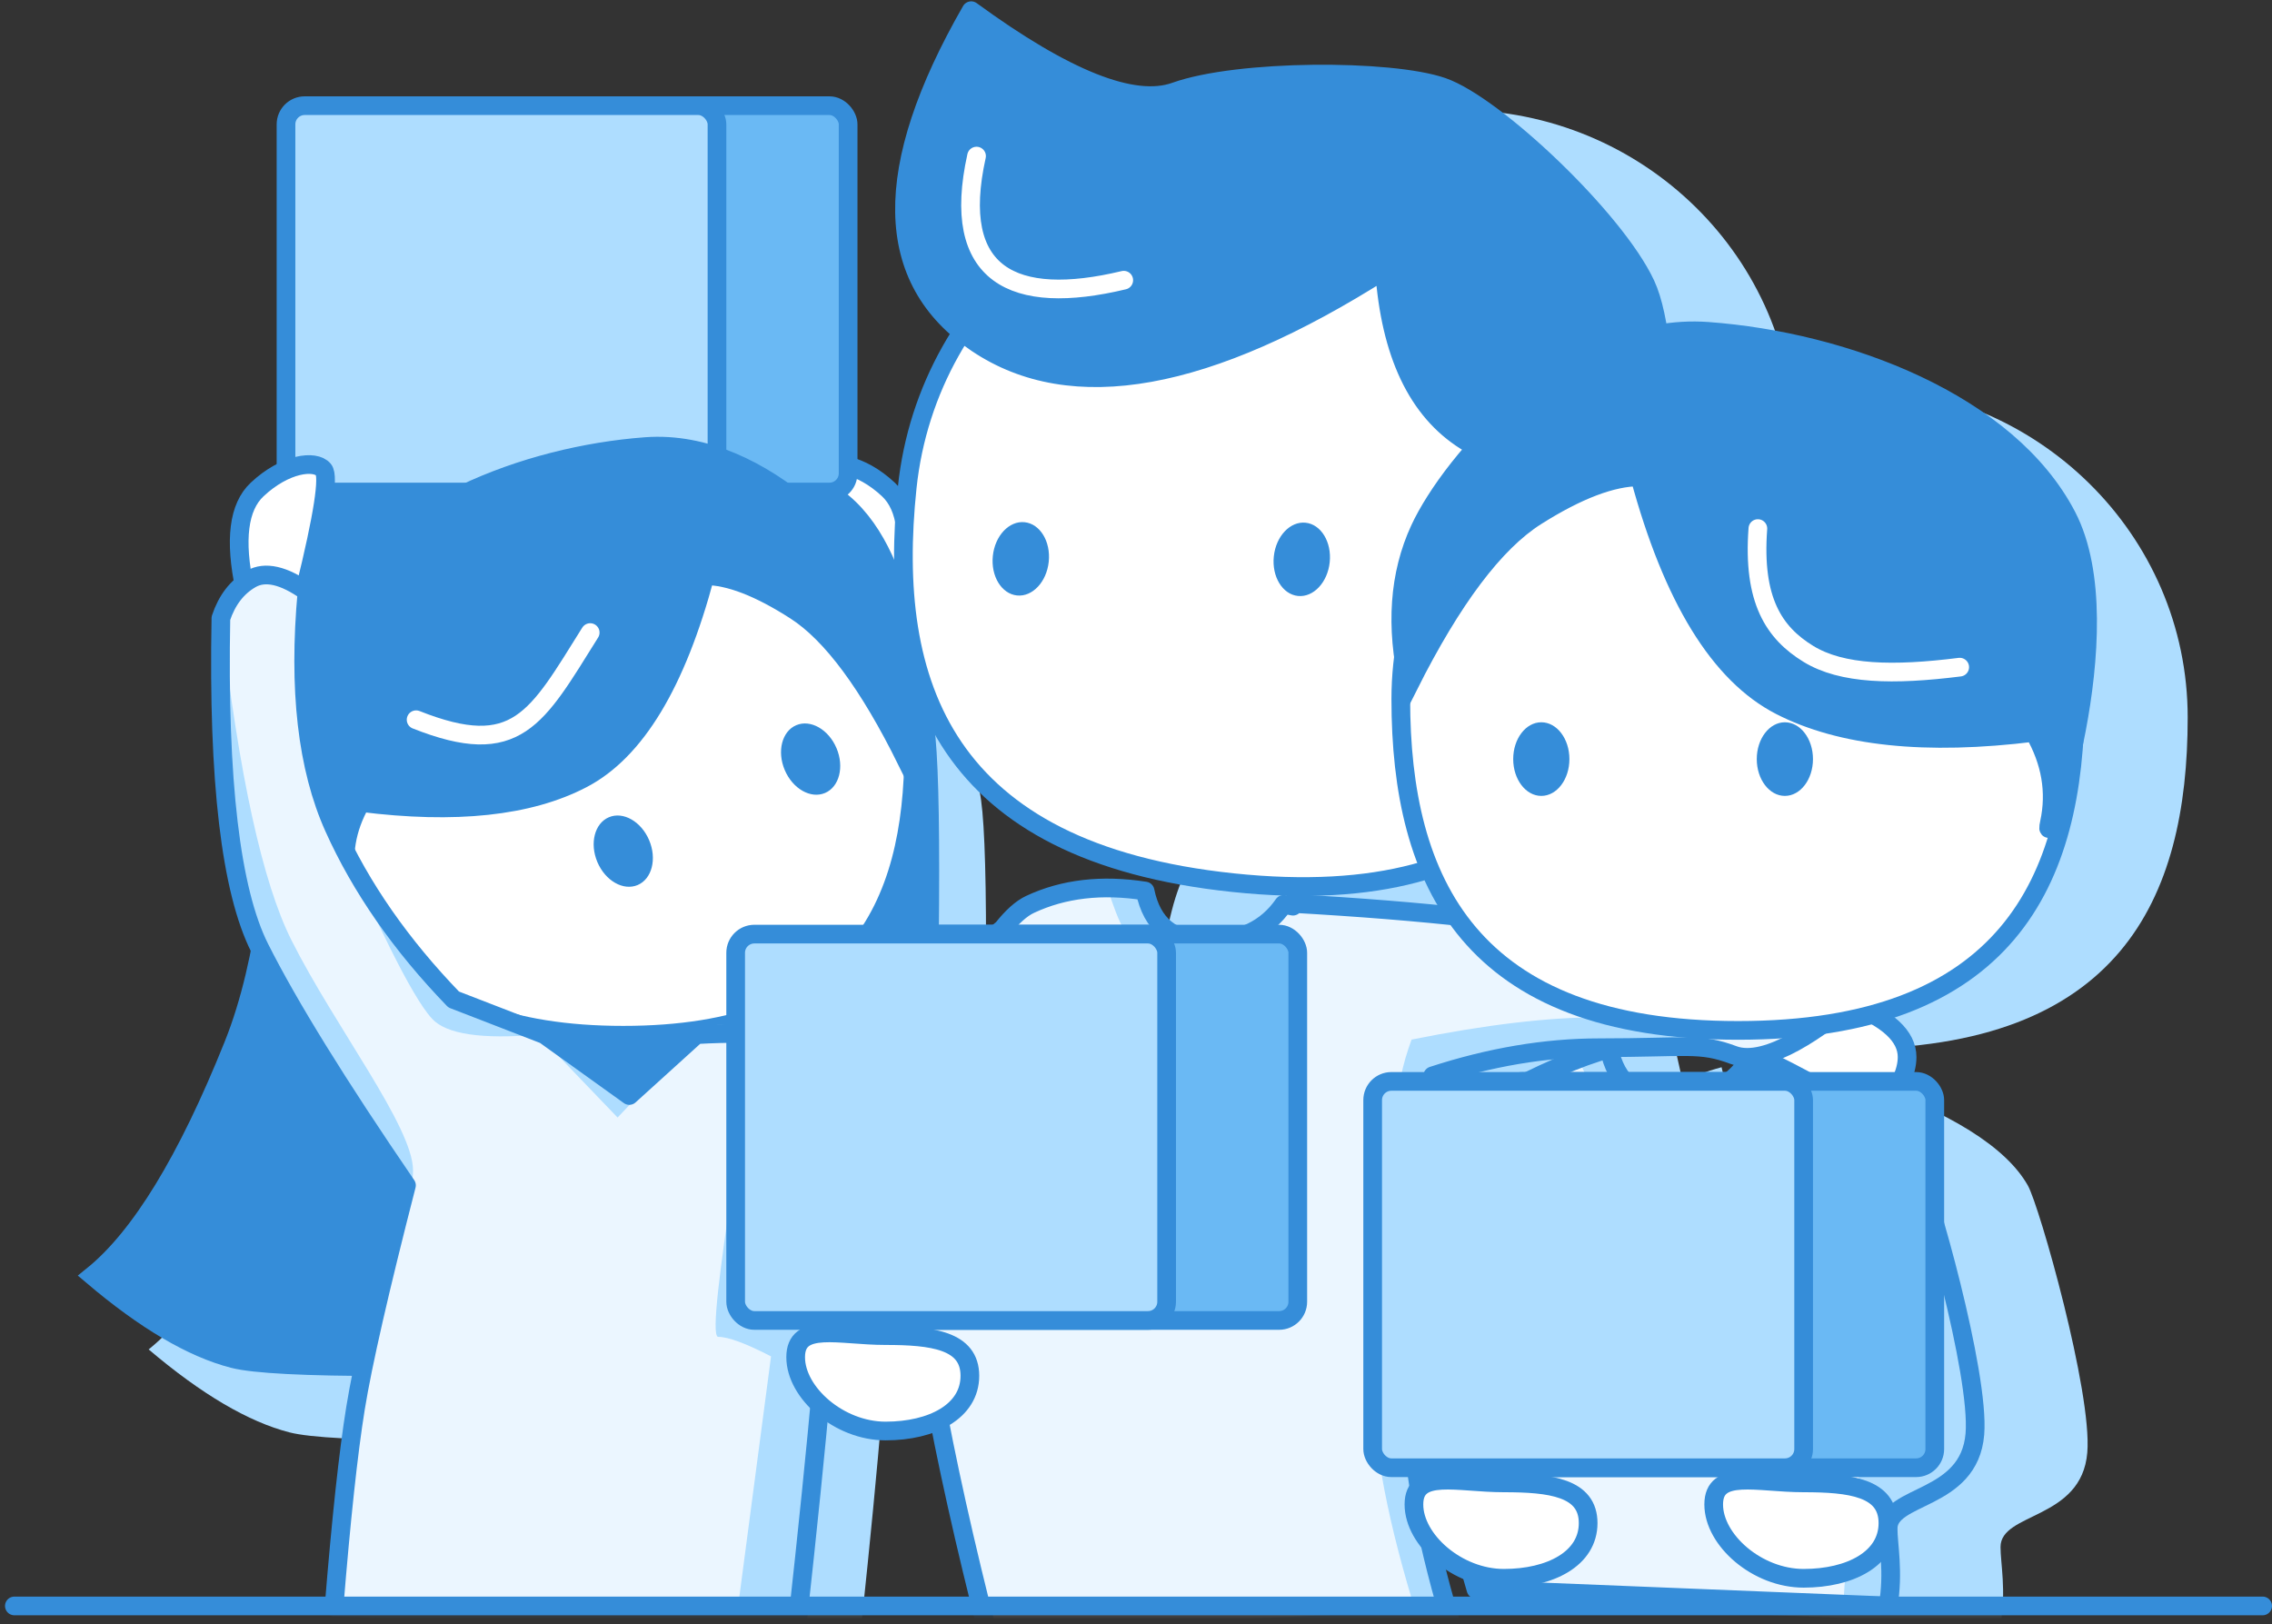
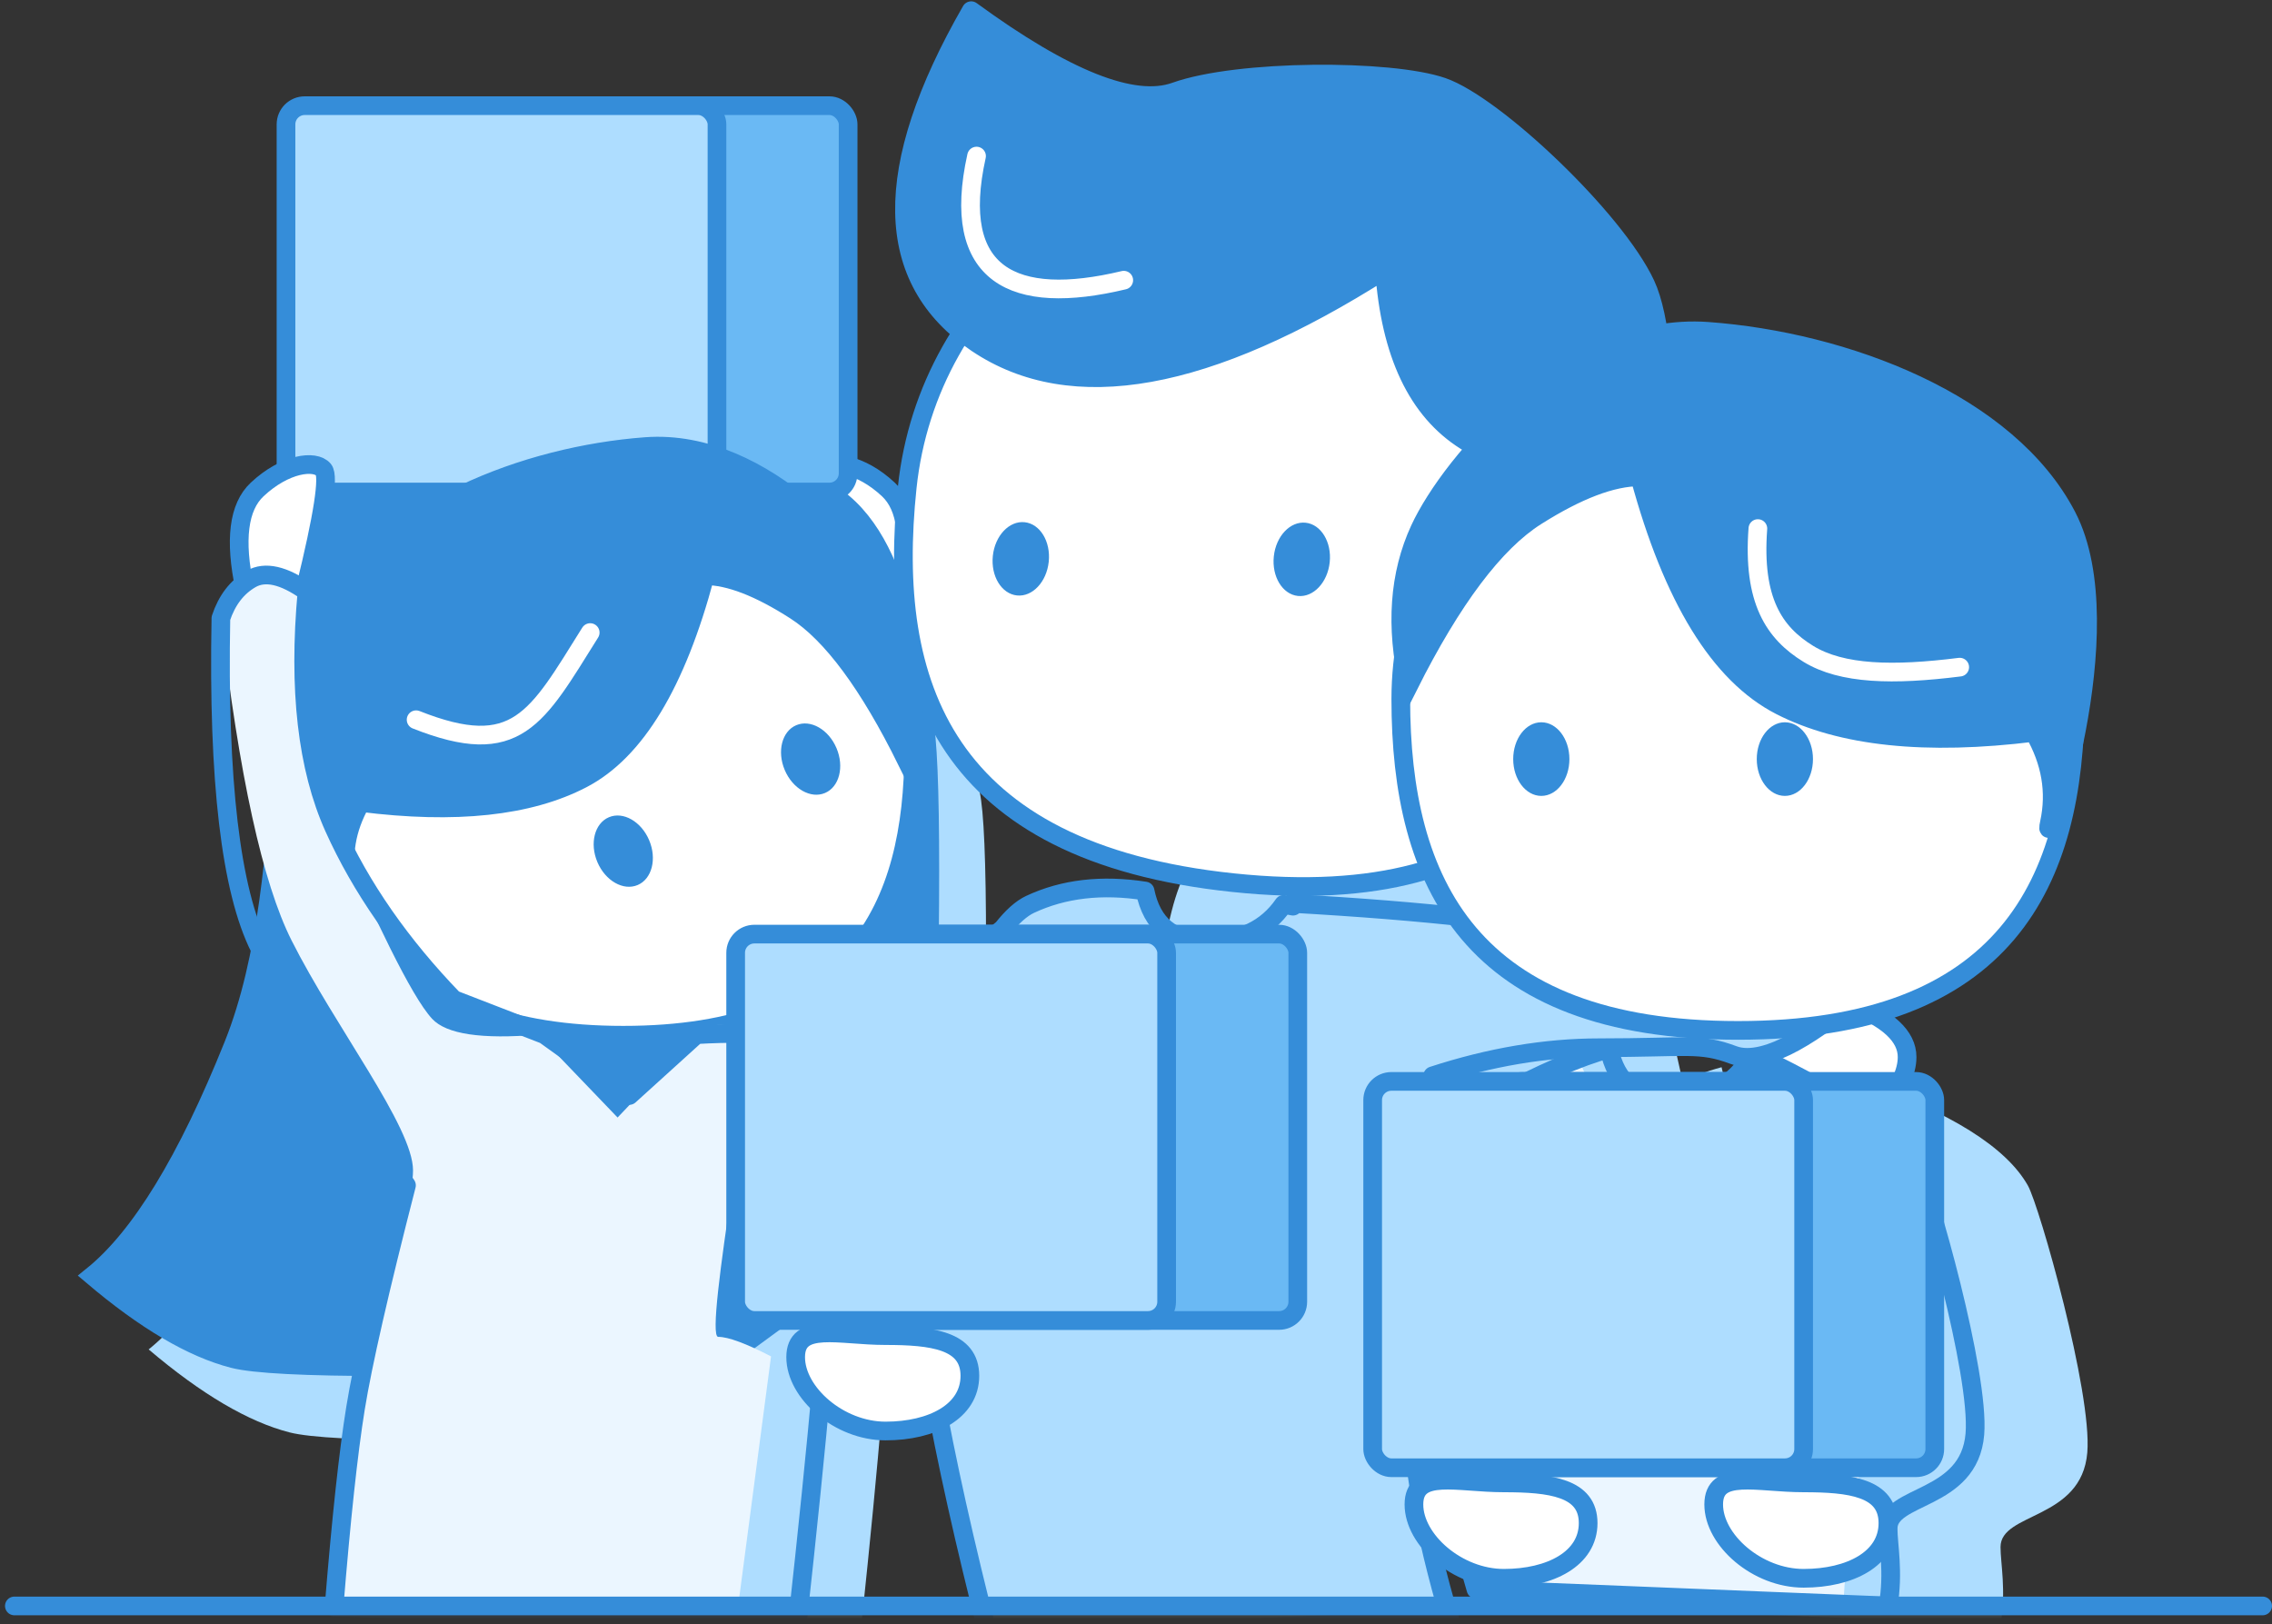
<svg xmlns="http://www.w3.org/2000/svg" xmlns:xlink="http://www.w3.org/1999/xlink" width="214px" height="153px" viewBox="0 0 214 153" version="1.1">
  <rect x="0" y="0" width="214" height="153" fill="#333333" stroke="none" />
  <title>illustration_ava-donors</title>
  <desc>Created with Sketch.</desc>
  <defs>
    <rect id="path-1" x="0" y="0" width="240" height="161.266" />
  </defs>
  <g id="maintenence" stroke="none" stroke-width="1" fill="none" fill-rule="evenodd">
    <g id="maintenence-desktop" transform="translate(-531, -125)">
      <g id="illustration_ava-donors" transform="translate(520, 115)">
        <g id="Group-43">
          <mask id="mask-2" fill="white">
            <use xlink:href="#path-1" />
          </mask>
          <g id="Rectangle-9-Copy" />
          <g id="Group-42" mask="url(#mask-2)">
            <g transform="translate(19.412, 0)">
              <g id="Group-35" transform="translate(134.118, 45.085)">
                <path d="M7.08,116.345 C2.267,100.464 1.926,73.802 8.677,70.182 C13.178,67.769 16.827,66.188 19.625,65.438 C20.266,68.601 22.199,70.182 25.423,70.182 C28.647,70.182 31.063,69.02 32.671,66.697 C41.172,69.675 46.441,72.972 48.478,76.588 C49.565,78.519 54.541,96.066 54.073,101.728 C53.545,108.105 45.9,107.333 45.9,110.635 C45.9,112.159 46.447,114.739 45.9,117.915 C45.9,117.915 7.08,116.345 7.08,116.345 Z" id="Path-144-Copy-2" fill="#AEDDFF" />
-                 <path d="M31.765,63.704 C57.026,63.704 63.529,49.73 63.529,32.491 C63.529,15.253 49.308,1.278 31.765,1.278 C14.222,1.278 0,15.253 0,32.491 C0,49.73 6.504,63.704 31.765,63.704 Z" id="Oval-54-Copy" fill="#AEDDFF" />
              </g>
              <g id="Group-35-Copy" transform="translate(97.059, 19.074)">
                <path d="M7.08,116.345 C2.267,100.464 1.926,73.802 8.677,70.182 C13.178,67.769 16.827,66.188 19.625,65.438 C20.266,68.601 22.199,70.182 25.423,70.182 C28.647,70.182 31.063,69.02 32.671,66.697 C41.172,69.675 46.441,72.972 48.478,76.588 C49.565,78.519 54.541,96.066 54.073,101.728 C53.545,108.105 45.9,107.333 45.9,110.635 C45.9,112.159 46.447,114.739 45.9,117.915 C45.9,117.915 7.08,116.345 7.08,116.345 Z" id="Path-144-Copy-2" fill="#AEDDFF" />
-                 <path d="M31.765,63.704 C57.026,63.704 63.529,49.73 63.529,32.491 C63.529,15.253 49.308,1.278 31.765,1.278 C14.222,1.278 0,15.253 0,32.491 C0,49.73 6.504,63.704 31.765,63.704 Z" id="Oval-54-Copy" fill="#AEDDFF" />
              </g>
              <g id="Group-36" transform="translate(5.294, 26.011)">
                <path d="M37.668,34.586 C47.414,33.392 54.052,35.267 57.582,40.213 C62.878,47.632 59.356,73.052 65.893,89.359 C70.251,100.23 74.676,107.474 79.17,111.093 C74.203,115.309 69.777,117.915 65.893,118.91 C62.008,119.906 46.595,119.906 19.654,118.91 L0.905,105.167 C0.095,77.731 0.095,62.188 0.905,58.537 C2.12,53.061 2.932,39.965 11.293,36.579 C16.867,34.321 25.659,33.657 37.668,34.586 Z" id="Path-9" fill="#AEDDFF" transform="translate(39.733, 76.918) scale(-1, 1) translate(-39.733, -76.918) " />
                <rect id="Rectangle-6-Copy" fill="#AEDDFF" x="17.647" y="0" width="42.353" height="38.149" rx="1.76" />
                <path d="M14.638,46.359 C13.666,41.785 14.056,38.676 15.807,37.033 C18.435,34.567 21.264,34.218 22.062,35.167 C22.593,35.8 22.017,39.531 20.333,46.359" id="Path-147" fill="#AEDDFF" />
                <path d="M20.505,46.655 C19.666,55.839 20.514,63.251 23.05,68.888 C25.586,74.526 29.342,79.92 34.318,85.07 L42.876,88.382 L50.861,94.112 L57.182,88.382 C63.307,88.038 67.386,88.481 69.418,89.711 C71.307,90.854 70.652,106.541 67.452,136.772 C67.208,139.072 22.741,137.053 23.05,134.111 C23.416,130.633 24.709,125.828 25.074,123.567 C25.749,119.394 27.349,112.397 29.874,102.575 C23.395,93.108 18.789,85.662 16.058,80.238 C13.327,74.814 12.106,64.453 12.394,49.155 C12.963,47.451 13.909,46.219 15.233,45.459 C16.557,44.699 18.314,45.098 20.505,46.655 Z" id="Path-146-Copy" fill="#AEDDFF" />
              </g>
              <g id="Group-34">
                <g id="Group-33" transform="translate(0, 19.074)">
                  <path d="M69.344,46.359 C68.372,41.785 68.762,38.676 70.513,37.033 C73.141,34.567 75.97,34.218 76.767,35.167 C77.299,35.8 76.723,39.531 75.039,46.359" id="Path-147-Copy" stroke="#358DD9" stroke-width="1.76" fill="#FFFFFF" transform="translate(72.891, 40.52) scale(-1, 1) translate(-72.891, -40.52) " />
                  <path d="M37.668,34.586 C47.414,33.392 54.052,35.267 57.582,40.213 C62.878,47.632 59.356,73.052 65.893,89.359 C70.251,100.23 74.676,107.474 79.17,111.093 C74.203,115.309 69.777,117.915 65.893,118.91 C62.008,119.906 46.595,119.906 19.654,118.91 L0.905,105.167 C0.095,77.731 0.095,62.188 0.905,58.537 C2.12,53.061 2.932,39.965 11.293,36.579 C16.867,34.321 25.659,33.657 37.668,34.586 Z" id="Path-9" stroke="#358DD9" stroke-width="1.76" fill="#358DD9" transform="translate(39.733, 76.918) scale(-1, 1) translate(-39.733, -76.918) " />
                  <rect id="Rectangle-6" stroke="#358DD9" stroke-width="1.76" fill="#6AB9F4" x="30.88" y="0.88" width="40.593" height="36.389" rx="1.76" />
                  <rect id="Rectangle-6-Copy" stroke="#358DD9" stroke-width="1.76" fill="#AEDDFF" x="18.527" y="0.88" width="40.593" height="36.389" rx="1.76" />
                  <path d="M14.638,46.359 C13.666,41.785 14.056,38.676 15.807,37.033 C18.435,34.567 21.264,34.218 22.062,35.167 C22.593,35.8 22.017,39.531 20.333,46.359" id="Path-147" stroke="#358DD9" stroke-width="1.76" fill="#FFFFFF" />
                  <g id="Group-32" transform="translate(48.847, 61.432) scale(-1, 1) translate(-48.847, -61.432) translate(20.047, 32.947)">
                    <path d="M27.353,55.489 C49.105,55.489 54.706,43.456 54.706,28.612 C54.706,13.768 42.46,1.734 27.353,1.734 C12.246,1.734 0,13.768 0,28.612 C0,43.456 5.601,55.489 27.353,55.489 Z" id="Oval-54" fill="#FFFFFF" />
                    <ellipse id="Oval-8" fill="#358DD9" transform="translate(9.706, 29.479) rotate(23) translate(-9.706, -29.479) " cx="9.706" cy="29.479" rx="2.647" ry="3.468" />
                    <ellipse id="Oval-8-Copy-9" fill="#358DD9" transform="translate(27.353, 38.149) rotate(23) translate(-27.353, -38.149) " cx="27.353" cy="38.149" rx="2.647" ry="3.468" />
                    <path d="M27.353,55.489 C49.105,55.489 54.706,43.456 54.706,28.612 C54.706,13.768 42.46,1.734 27.353,1.734 C12.246,1.734 0,13.768 0,28.612 C0,43.456 5.601,55.489 27.353,55.489 Z" id="Oval-54-Copy" stroke="#358DD9" stroke-width="1.76" />
                    <path d="M0.649,29.649 C4.23,22.405 7.724,17.687 11.132,15.496 C14.541,13.304 17.379,12.209 19.647,12.209 C22.348,22.35 26.203,28.727 31.209,31.339 C36.215,33.952 43.168,34.695 52.066,33.568 C53.454,36.033 53.875,38.552 53.33,41.128 C52.512,44.991 59.612,24.987 54.761,15.496 C49.91,6.005 36.516,0.878 25.242,0.042 C13.968,-0.793 4.125,10.945 1.559,16.592 C-0.151,20.356 -0.454,24.709 0.649,29.649 Z" id="Path-145" stroke="#358DD9" stroke-width="1.76" fill="#358DD9" />
                    <path d="M46.866,25.772 C37.363,29.542 35.535,25.654 30.468,17.562" id="Path-22" stroke="#FFFFFF" stroke-width="1.76" stroke-linecap="round" />
                  </g>
-                   <path d="M20.505,46.655 C19.666,55.839 20.514,63.251 23.05,68.888 C25.586,74.526 29.342,79.92 34.318,85.07 L42.876,88.382 L50.861,94.112 L57.182,88.382 C63.307,88.038 67.386,88.481 69.418,89.711 C71.451,90.941 70.537,109.012 66.677,143.925 L23.05,142.308 C23.725,133.988 24.399,127.74 25.074,123.567 C25.749,119.394 27.349,112.397 29.874,102.575 C23.395,93.108 18.789,85.662 16.058,80.238 C13.327,74.814 12.106,64.453 12.394,49.155 C12.963,47.451 13.909,46.219 15.233,45.459 C16.557,44.699 18.314,45.098 20.505,46.655 Z" id="Path-146" fill="#AEDDFF" />
                  <path d="M20.505,46.655 C19.666,55.839 20.514,63.251 23.05,68.888 C26.854,77.345 30.278,84.714 32.288,86.887 C33.629,88.337 36.955,88.835 42.267,88.382 L49.758,96.187 L57.182,88.382 C58.546,87.152 60.244,87.152 62.277,88.382 C63.14,88.904 57.815,116.847 59.235,116.847 C60.182,116.847 61.841,117.461 64.212,118.687 L60.92,143.658 L23.05,142.308 C23.725,133.988 24.399,127.74 25.074,123.567 C26.087,117.307 30.491,105.263 30.491,101.163 C30.491,97.064 23.152,87.651 19.055,79.515 C16.323,74.091 14.103,63.971 12.394,49.155 C12.963,47.451 13.909,46.219 15.233,45.459 C16.557,44.699 18.314,45.098 20.505,46.655 Z" id="Path-146-Copy-2" fill="#EBF6FF" />
                  <path d="M20.505,46.655 C19.666,55.839 20.514,63.251 23.05,68.888 C25.586,74.526 29.342,79.92 34.318,85.07 L42.876,88.382 L50.861,94.112 L57.182,88.382 C63.307,88.038 67.386,88.481 69.418,89.711 C71.451,90.941 70.537,109.012 66.677,143.925 L23.05,142.308 C23.725,133.988 24.399,127.74 25.074,123.567 C25.749,119.394 27.349,112.397 29.874,102.575 C23.395,93.108 18.789,85.662 16.058,80.238 C13.327,74.814 12.106,64.453 12.394,49.155 C12.963,47.451 13.909,46.219 15.233,45.459 C16.557,44.699 18.314,45.098 20.505,46.655 Z" id="Path-146-Copy" stroke="#358DD9" stroke-width="1.76" stroke-linecap="round" stroke-linejoin="round" />
                </g>
                <g id="Group-18" transform="translate(60, 0)">
                  <g id="Group-31" transform="translate(52.468, 49.269) rotate(6) translate(-52.468, -49.269) translate(12.468, 4.958)">
                    <path d="M39.871,88.436 C67.237,88.436 74.282,73.297 74.282,54.622 C74.282,35.947 58.876,20.809 39.871,20.809 C20.865,20.809 5.459,35.947 5.459,54.622 C5.459,73.297 12.505,88.436 39.871,88.436 Z" id="Oval-54" stroke="#358DD9" stroke-width="1.76" fill="#FFFFFF" />
                    <ellipse id="Oval-8" fill="#358DD9" cx="16.801" cy="60.191" rx="2.647" ry="3.468" />
                    <ellipse id="Oval-8-Copy-7" fill="#358DD9" cx="43.126" cy="57.472" rx="2.647" ry="3.468" />
                    <path d="M73.386,46.896 C66.408,49.825 60.673,49.825 56.179,46.896 C51.686,43.966 49.233,38.553 48.823,30.657 C31.972,40.963 19.139,43.043 10.324,36.898 C1.51,30.752 1.51,20.308 10.324,5.565 C19.095,12.209 25.458,14.863 29.412,13.525 C35.344,11.517 49.729,11.74 54.59,13.525 C59.452,15.309 70.599,26.199 73.386,32.44 C76.173,38.68 74.6,57.615 73.386,60.406 C72.577,62.268 71.729,64.681 70.844,67.646" id="Path-141" stroke="#358DD9" stroke-width="1.76" fill="#358DD9" stroke-linecap="round" stroke-linejoin="round" transform="translate(39.327, 36.605) rotate(-7) translate(-39.327, -36.605) " />
                    <path d="M8.691,22.899 C7.388,34.342 13.613,36.644 23.703,33.076" id="Path-21" stroke="#FFFFFF" stroke-width="1.76" stroke-linecap="round" stroke-linejoin="round" />
                  </g>
                  <path d="M97.066,109.43 C101.465,111.573 104.367,113.197 105.772,114.303 C107.879,115.963 111.218,112.516 111.218,109.565 C111.218,107.597 109.402,105.921 105.772,104.536" id="Path-8" stroke="#358DD9" stroke-width="1.76" fill="#FFFFFF" stroke-linecap="round" stroke-linejoin="round" />
                  <path d="M26.034,97.477 C26.91,96.367 27.783,95.573 28.613,95.185 C31.763,93.709 35.374,93.29 39.444,93.926 C40.085,97.089 42.018,98.67 45.242,98.67 C48.466,98.67 50.882,97.508 52.49,95.185 C52.79,95.24 53.085,95.296 53.375,95.354 L53.194,95.089 C65.997,95.809 75.663,96.895 82.195,98.347 C91.109,100.329 106.373,104.041 106.12,104.254 C103.326,106.615 98.05,110.566 94.866,109.376 C91.681,108.187 90.596,108.688 82.195,108.688 C77.165,108.688 71.945,109.569 66.534,111.331 C66.061,121.199 64.491,135.728 64.491,141.623 C64.491,147.266 65.708,154.219 68.143,162.483 L24.78,164.468 C20.097,146.136 17.755,132.932 17.755,124.858 C17.755,121.898 18.121,118.744 18.744,115.635 C17.731,117.67 16.22,121.348 14.589,124.858 C12.157,130.09 9.416,134.921 9.381,134.551 C8.923,129.716 9.739,119.751 11.394,115.249 C13.454,109.643 18.334,103.719 26.034,97.477 Z" id="Combined-Shape" fill="#AEDDFF" />
-                   <path d="M26.034,97.477 C26.91,96.367 27.783,95.573 28.613,95.185 C33.339,92.971 35.02,92.43 35.857,93.8 C36.695,95.169 37.226,100.323 42.063,100.323 C45.287,100.323 48.763,98.61 52.49,95.185 C52.778,95.238 53.062,95.292 53.341,95.347 L53.194,95.089 C65.997,95.809 75.663,96.895 82.195,98.347 C91.109,100.329 106.373,104.041 106.12,104.254 C103.326,106.615 98.05,110.566 94.866,109.376 C91.681,108.187 90.596,105.821 82.195,105.821 C77.402,105.821 71.518,106.521 64.544,107.921 C64.147,109.005 63.767,110.224 63.502,111.585 C61.667,120.994 60.929,134.986 60.929,140.597 C60.929,146.24 62.325,153.514 65.118,162.419 L24.78,164.468 C20.097,146.136 17.755,132.932 17.755,124.858 C17.755,121.898 18.121,118.744 18.744,115.635 C17.731,117.67 16.22,121.348 14.589,124.858 C12.157,130.09 9.416,134.921 9.381,134.551 C8.923,129.716 9.739,119.751 11.394,115.249 C13.454,109.643 18.334,103.719 26.034,97.477 Z" id="Combined-Shape-Copy-2" fill="#EBF6FF" />
                  <path d="M26.034,97.477 C26.91,96.367 27.783,95.573 28.613,95.185 C31.763,93.709 35.374,93.29 39.444,93.926 C40.085,97.089 42.018,98.67 45.242,98.67 C48.466,98.67 50.882,97.508 52.49,95.185 C52.79,95.24 53.085,95.296 53.375,95.354 L53.194,95.089 C65.997,95.809 75.663,96.895 82.195,98.347 C91.109,100.329 106.373,104.041 106.12,104.254 C103.326,106.615 98.05,110.566 94.866,109.376 C91.681,108.187 90.596,108.688 82.195,108.688 C77.165,108.688 71.945,109.569 66.534,111.331 C66.061,121.199 64.491,135.728 64.491,141.623 C64.491,147.266 65.708,154.219 68.143,162.483 L24.78,164.468 C20.097,146.136 17.755,132.932 17.755,124.858 C17.755,121.898 18.121,118.744 18.744,115.635 C17.731,117.67 16.22,121.348 14.589,124.858 C12.157,130.09 9.416,134.921 9.381,134.551 C8.923,129.716 9.739,119.751 11.394,115.249 C13.454,109.643 18.334,103.719 26.034,97.477 Z" id="Combined-Shape-Copy" stroke="#358DD9" stroke-width="1.76" stroke-linecap="round" stroke-linejoin="round" />
                  <rect id="Rectangle-6" stroke="#358DD9" stroke-width="1.76" fill="#6AB9F4" x="13.233" y="97.986" width="40.593" height="36.389" rx="1.76" />
                  <rect id="Rectangle-6-Copy" stroke="#358DD9" stroke-width="1.76" fill="#AEDDFF" x="0.88" y="97.986" width="40.593" height="36.389" rx="1.76" />
                  <path d="M15,144.789 C19.386,144.789 22.941,142.942 22.941,139.59 C22.941,136.239 19.386,135.803 15,135.803 C10.614,135.803 6.532,134.482 6.532,137.834 C6.532,141.186 10.614,144.789 15,144.789 Z" id="Oval-6" stroke="#358DD9" stroke-width="1.76" fill="#FFFFFF" />
                </g>
                <g id="Group-19" transform="translate(120, 39.883)">
                  <path d="M10.609,119.813 C5.797,103.932 5.456,77.27 12.207,73.65 C16.707,71.237 20.356,69.656 23.154,68.906 C23.795,72.069 25.728,73.65 28.952,73.65 C32.177,73.65 34.593,72.488 36.2,70.165 C44.702,73.143 49.97,76.44 52.007,80.056 C53.581,82.851 59.387,106.759 56.229,108.58 C46.445,114.221 49.43,117.28 49.43,121.383" id="Path-144-Copy" fill="#AEDDFF" />
                  <path d="M10.609,119.813 C5.797,103.932 5.456,77.27 12.207,73.65 C16.707,71.237 19.444,70.075 20.417,70.165 C22.012,74.238 24.421,76.275 27.645,76.275 C30.87,76.275 33.721,74.238 36.2,70.165 C42.865,71.573 47.216,74.086 49.252,77.702 C52.307,83.125 45.251,112.747 45.251,121.211" id="Path-144" fill="#EBF6FF" />
                  <path d="M10.609,119.813 C5.797,103.932 5.456,77.27 12.207,73.65 C16.707,71.237 20.356,69.656 23.154,68.906 C23.795,72.069 25.728,73.65 28.952,73.65 C32.177,73.65 34.593,72.488 36.2,70.165 C44.702,73.143 49.97,76.44 52.007,80.056 C53.095,81.987 58.07,99.534 57.602,105.196 C57.075,111.573 49.43,110.801 49.43,114.103 C49.43,115.627 49.976,118.207 49.43,121.383 C49.43,121.383 10.609,119.813 10.609,119.813 Z" id="Path-144-Copy-2" stroke="#358DD9" stroke-width="1.76" stroke-linecap="round" stroke-linejoin="round" />
                  <rect id="Rectangle-6" stroke="#358DD9" stroke-width="1.76" fill="#6AB9F4" x="13.233" y="71.976" width="40.593" height="36.389" rx="1.76" />
                  <rect id="Rectangle-6-Copy" stroke="#358DD9" stroke-width="1.76" fill="#AEDDFF" x="0.88" y="71.976" width="40.593" height="36.389" rx="1.76" />
                  <path d="M13.235,118.779 C17.621,118.779 21.176,116.932 21.176,113.58 C21.176,110.228 17.621,109.792 13.235,109.792 C8.85,109.792 4.767,108.472 4.767,111.824 C4.767,115.176 8.85,118.779 13.235,118.779 Z" id="Oval-6" stroke="#358DD9" stroke-width="1.76" fill="#FFFFFF" />
                  <path d="M41.471,118.779 C45.856,118.779 49.412,116.932 49.412,113.58 C49.412,110.228 45.856,109.792 41.471,109.792 C37.085,109.792 33.002,108.472 33.002,111.824 C33.002,115.176 37.085,118.779 41.471,118.779 Z" id="Oval-6-Copy" stroke="#358DD9" stroke-width="1.76" fill="#FFFFFF" />
                  <g id="Group-32" transform="translate(3.529, 0)">
                    <path d="M31.765,67.172 C57.026,67.172 63.529,53.198 63.529,35.959 C63.529,18.721 49.308,4.747 31.765,4.747 C14.222,4.747 0,18.721 0,35.959 C0,53.198 6.504,67.172 31.765,67.172 Z" id="Oval-54" fill="#FFFFFF" />
                    <ellipse id="Oval-8" fill="#358DD9" cx="13.235" cy="41.617" rx="2.647" ry="3.468" />
                    <ellipse id="Oval-8-Copy-8" fill="#358DD9" cx="36.176" cy="41.617" rx="2.647" ry="3.468" />
                    <path d="M31.765,67.172 C57.026,67.172 63.529,53.198 63.529,35.959 C63.529,18.721 49.308,4.747 31.765,4.747 C14.222,4.747 0,18.721 0,35.959 C0,53.198 6.504,67.172 31.765,67.172 Z" id="Oval-54-Copy" stroke="#358DD9" stroke-width="1.76" />
                    <path d="M0.743,34.68 C4.845,26.519 8.849,21.204 12.753,18.736 C16.657,16.267 19.909,15.033 22.507,15.033 C25.602,26.457 30.017,33.641 35.752,36.585 C41.487,39.528 49.452,40.365 59.645,39.096 C61.235,41.872 61.718,44.711 61.093,47.612 C60.156,51.964 68.29,29.428 62.733,18.736 C57.175,8.043 41.832,2.268 28.916,1.326 C16.001,0.385 4.725,13.609 1.786,19.97 C-0.173,24.211 -0.52,29.115 0.743,34.68 Z" id="Path-145" stroke="#358DD9" stroke-width="1.76" fill="#358DD9" />
                    <path d="M33.633,19.904 C33.127,26.685 35.172,29.728 38.38,31.701 C41.548,33.649 46.393,33.744 52.645,32.957" id="Path-10" stroke="#FFFFFF" stroke-width="1.76" stroke-linecap="round" stroke-linejoin="round" />
                  </g>
                </g>
              </g>
            </g>
          </g>
        </g>
        <path d="M12.353,161.266 L224.118,161.266" id="Line-8" stroke="#358DD9" stroke-width="1.76" stroke-linecap="round" />
      </g>
    </g>
  </g>
</svg>